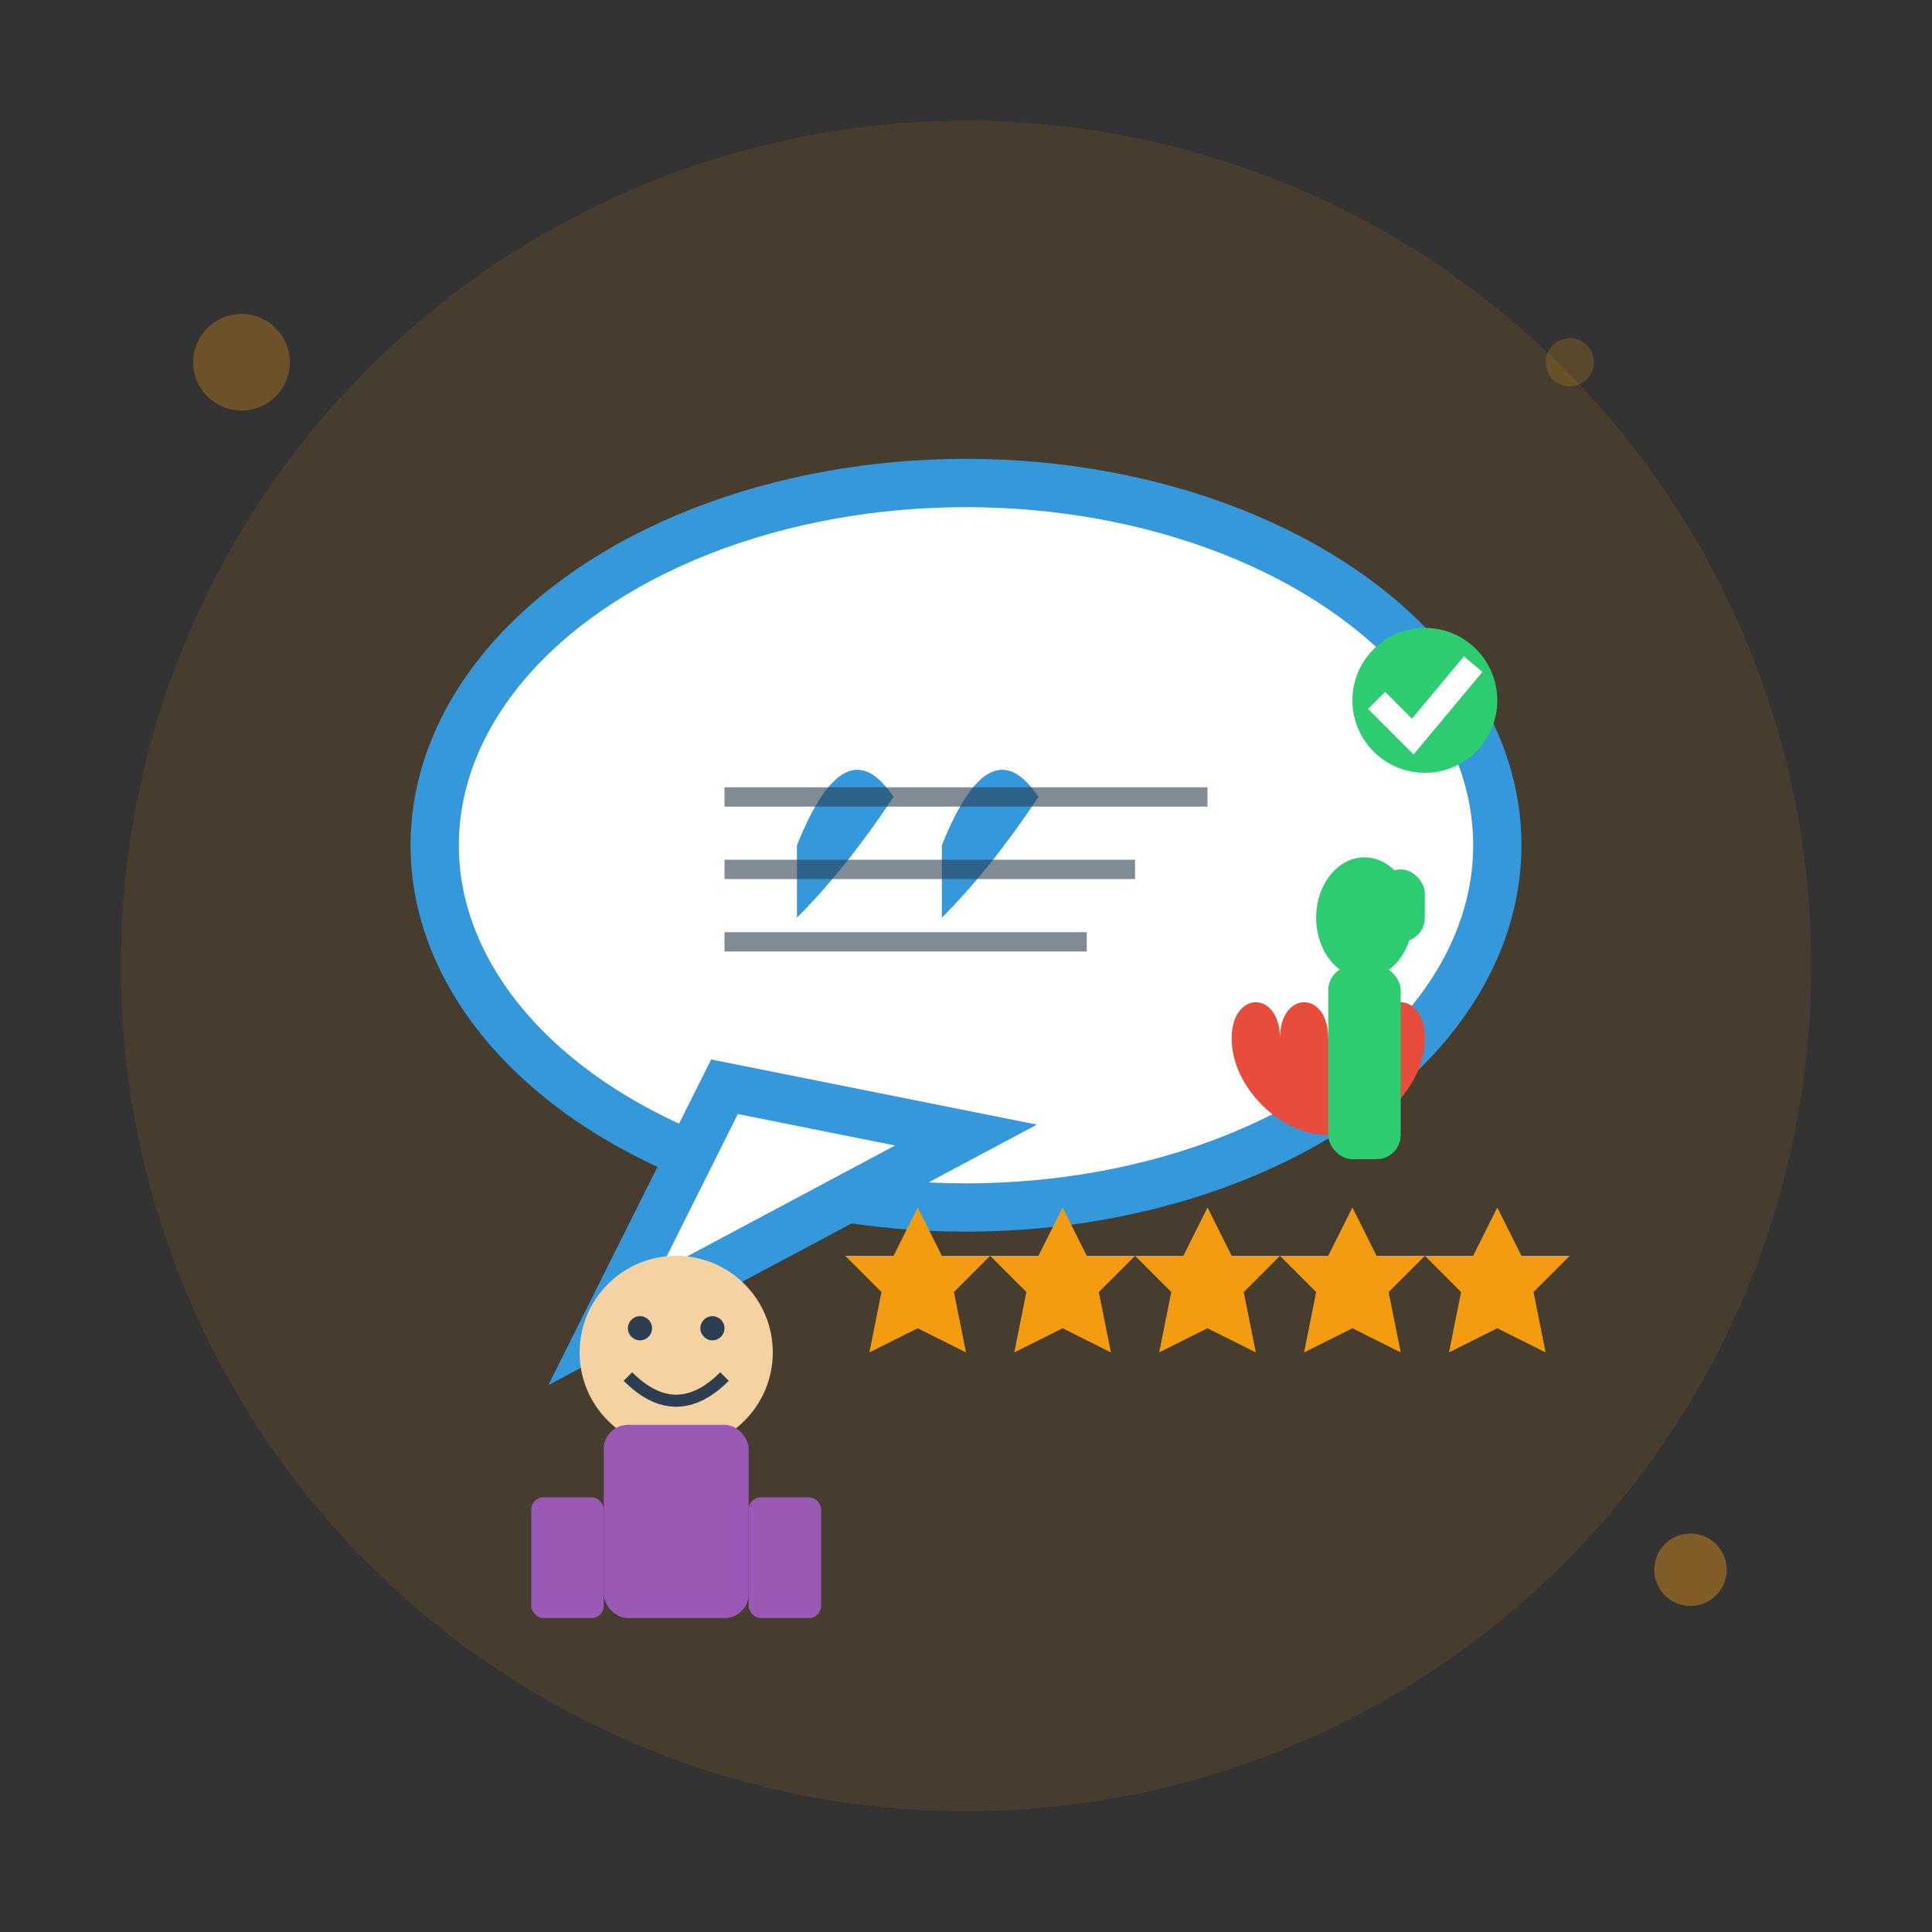
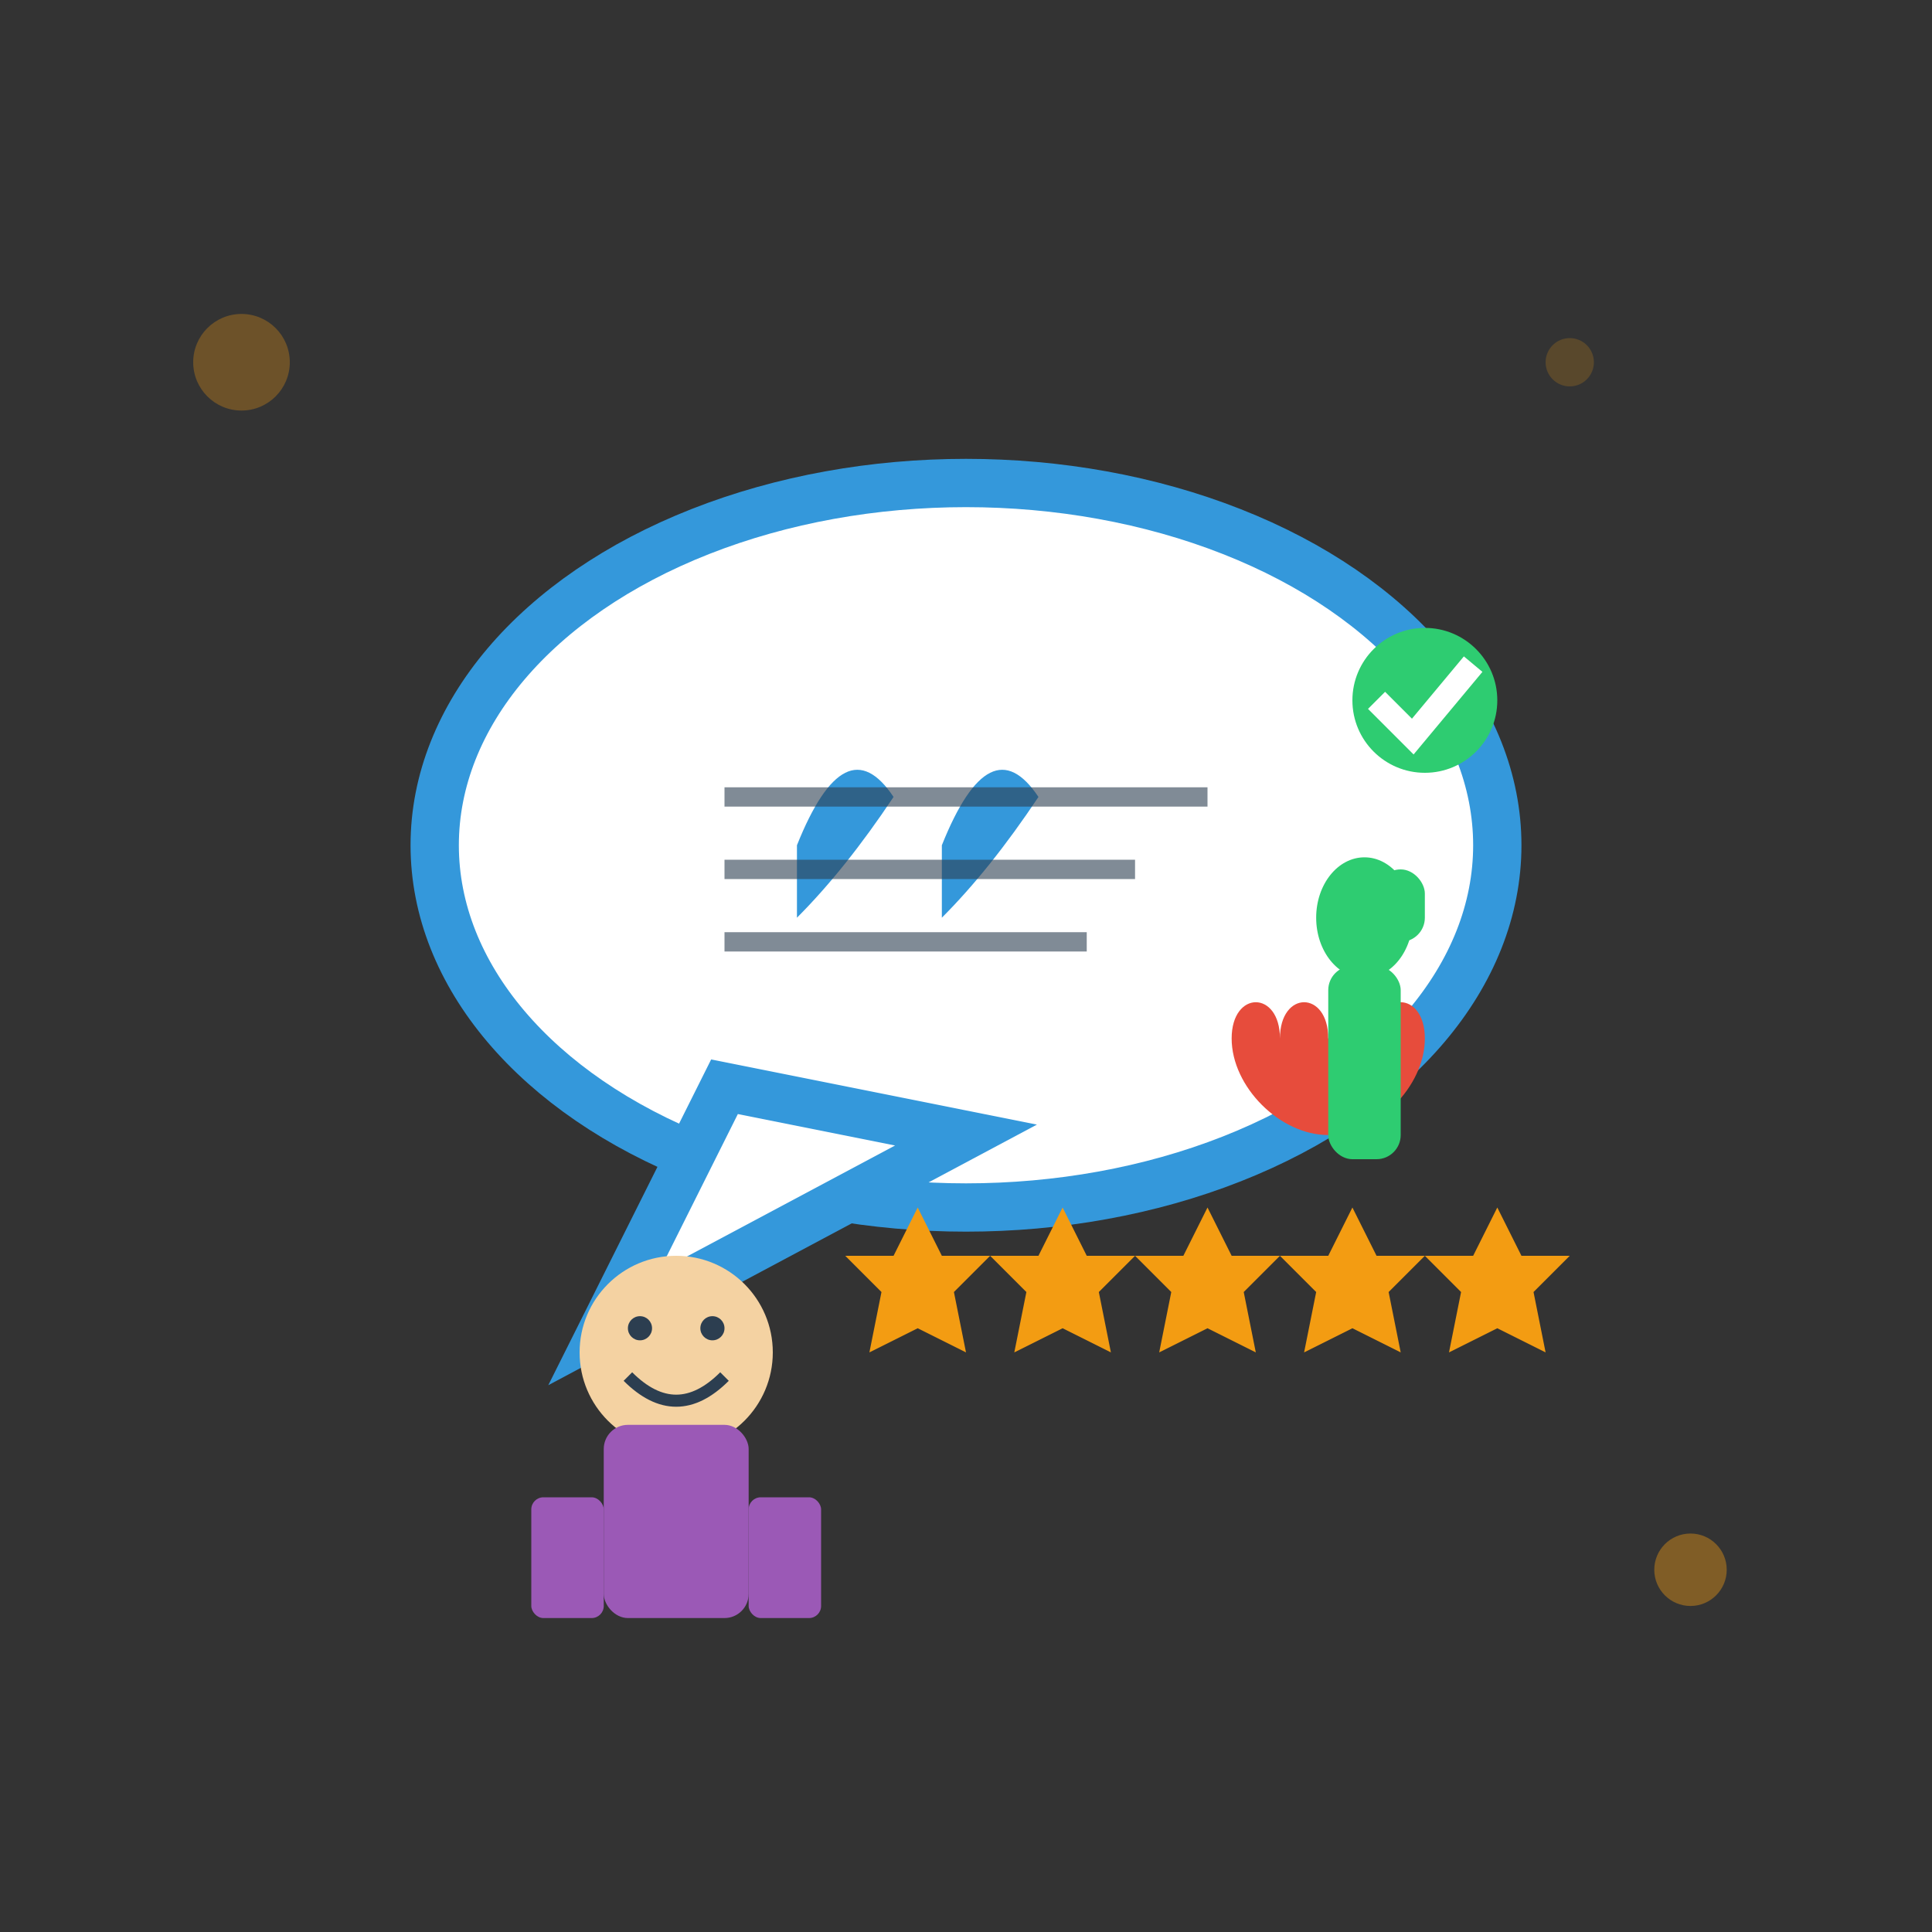
<svg xmlns="http://www.w3.org/2000/svg" width="80" height="80" viewBox="0 0 80 80" fill="none">
  <rect x="0" y="0" width="80" height="80" fill="#333333" stroke="none" />
-   <circle cx="40" cy="40" r="35" fill="#f39c12" opacity="0.1" />
  <g transform="translate(15, 15)">
    <ellipse cx="25" cy="20" rx="22" ry="15" fill="#ffffff" stroke="#3498db" stroke-width="2" />
    <path d="M15 30 L10 40 L25 32 Z" fill="#ffffff" stroke="#3498db" stroke-width="2" />
    <g transform="translate(18, 15)">
      <path d="M0 5 Q2 0 4 3 Q2 6 0 8 Z" fill="#3498db" />
      <path d="M6 5 Q8 0 10 3 Q8 6 6 8 Z" fill="#3498db" />
    </g>
    <line x1="15" y1="18" x2="35" y2="18" stroke="#2c3e50" stroke-width="0.8" opacity="0.6" />
    <line x1="15" y1="21" x2="32" y2="21" stroke="#2c3e50" stroke-width="0.8" opacity="0.6" />
    <line x1="15" y1="24" x2="30" y2="24" stroke="#2c3e50" stroke-width="0.8" opacity="0.6" />
    <g transform="translate(5, 35)">
      <circle cx="8" cy="6" r="4" fill="#f4d2a2" />
      <circle cx="6.5" cy="5" r="0.5" fill="#2c3e50" />
      <circle cx="9.5" cy="5" r="0.5" fill="#2c3e50" />
      <path d="M6 7 Q8 9 10 7" stroke="#2c3e50" stroke-width="0.5" fill="none" />
      <rect x="5" y="9" width="6" height="8" fill="#9b59b6" rx="1" />
      <rect x="2" y="12" width="3" height="5" fill="#9b59b6" rx="0.5" />
      <rect x="11" y="12" width="3" height="5" fill="#9b59b6" rx="0.5" />
    </g>
    <g transform="translate(20, 35)">
      <g transform="translate(0, 0)">
        <path d="M3 0 L4 2 L6 2 L4.5 3.5 L5 6 L3 5 L1 6 L1.5 3.5 L0 2 L2 2 Z" fill="#f39c12" />
      </g>
      <g transform="translate(6, 0)">
        <path d="M3 0 L4 2 L6 2 L4.5 3.5 L5 6 L3 5 L1 6 L1.5 3.5 L0 2 L2 2 Z" fill="#f39c12" />
      </g>
      <g transform="translate(12, 0)">
        <path d="M3 0 L4 2 L6 2 L4.5 3.5 L5 6 L3 5 L1 6 L1.5 3.5 L0 2 L2 2 Z" fill="#f39c12" />
      </g>
      <g transform="translate(18, 0)">
        <path d="M3 0 L4 2 L6 2 L4.5 3.5 L5 6 L3 5 L1 6 L1.5 3.5 L0 2 L2 2 Z" fill="#f39c12" />
      </g>
      <g transform="translate(24, 0)">
        <path d="M3 0 L4 2 L6 2 L4.5 3.5 L5 6 L3 5 L1 6 L1.5 3.5 L0 2 L2 2 Z" fill="#f39c12" />
      </g>
    </g>
    <g transform="translate(40, 10)">
      <circle cx="4" cy="4" r="3" fill="#2ecc71" />
      <path d="M2 4 L3.5 5.5 L6 2.5" stroke="#ffffff" stroke-width="1" fill="none" />
    </g>
    <g transform="translate(35, 25)">
      <path d="M5 3 C5 1, 3 1, 3 3 C3 1, 1 1, 1 3 C1 5, 3 7, 5 7 C7 7, 9 5, 9 3 C9 1, 7 1, 7 3" fill="#e74c3c" />
    </g>
  </g>
  <circle cx="10" cy="15" r="2" fill="#f39c12" opacity="0.3" />
  <circle cx="70" cy="65" r="1.5" fill="#f39c12" opacity="0.4" />
  <circle cx="65" cy="15" r="1" fill="#f39c12" opacity="0.2" />
  <g transform="translate(55, 35)">
    <rect x="0" y="5" width="3" height="8" fill="#2ecc71" rx="1" />
    <ellipse cx="1.5" cy="3" rx="2" ry="2.5" fill="#2ecc71" />
    <rect x="2" y="1" width="2" height="3" fill="#2ecc71" rx="1" />
  </g>
</svg>